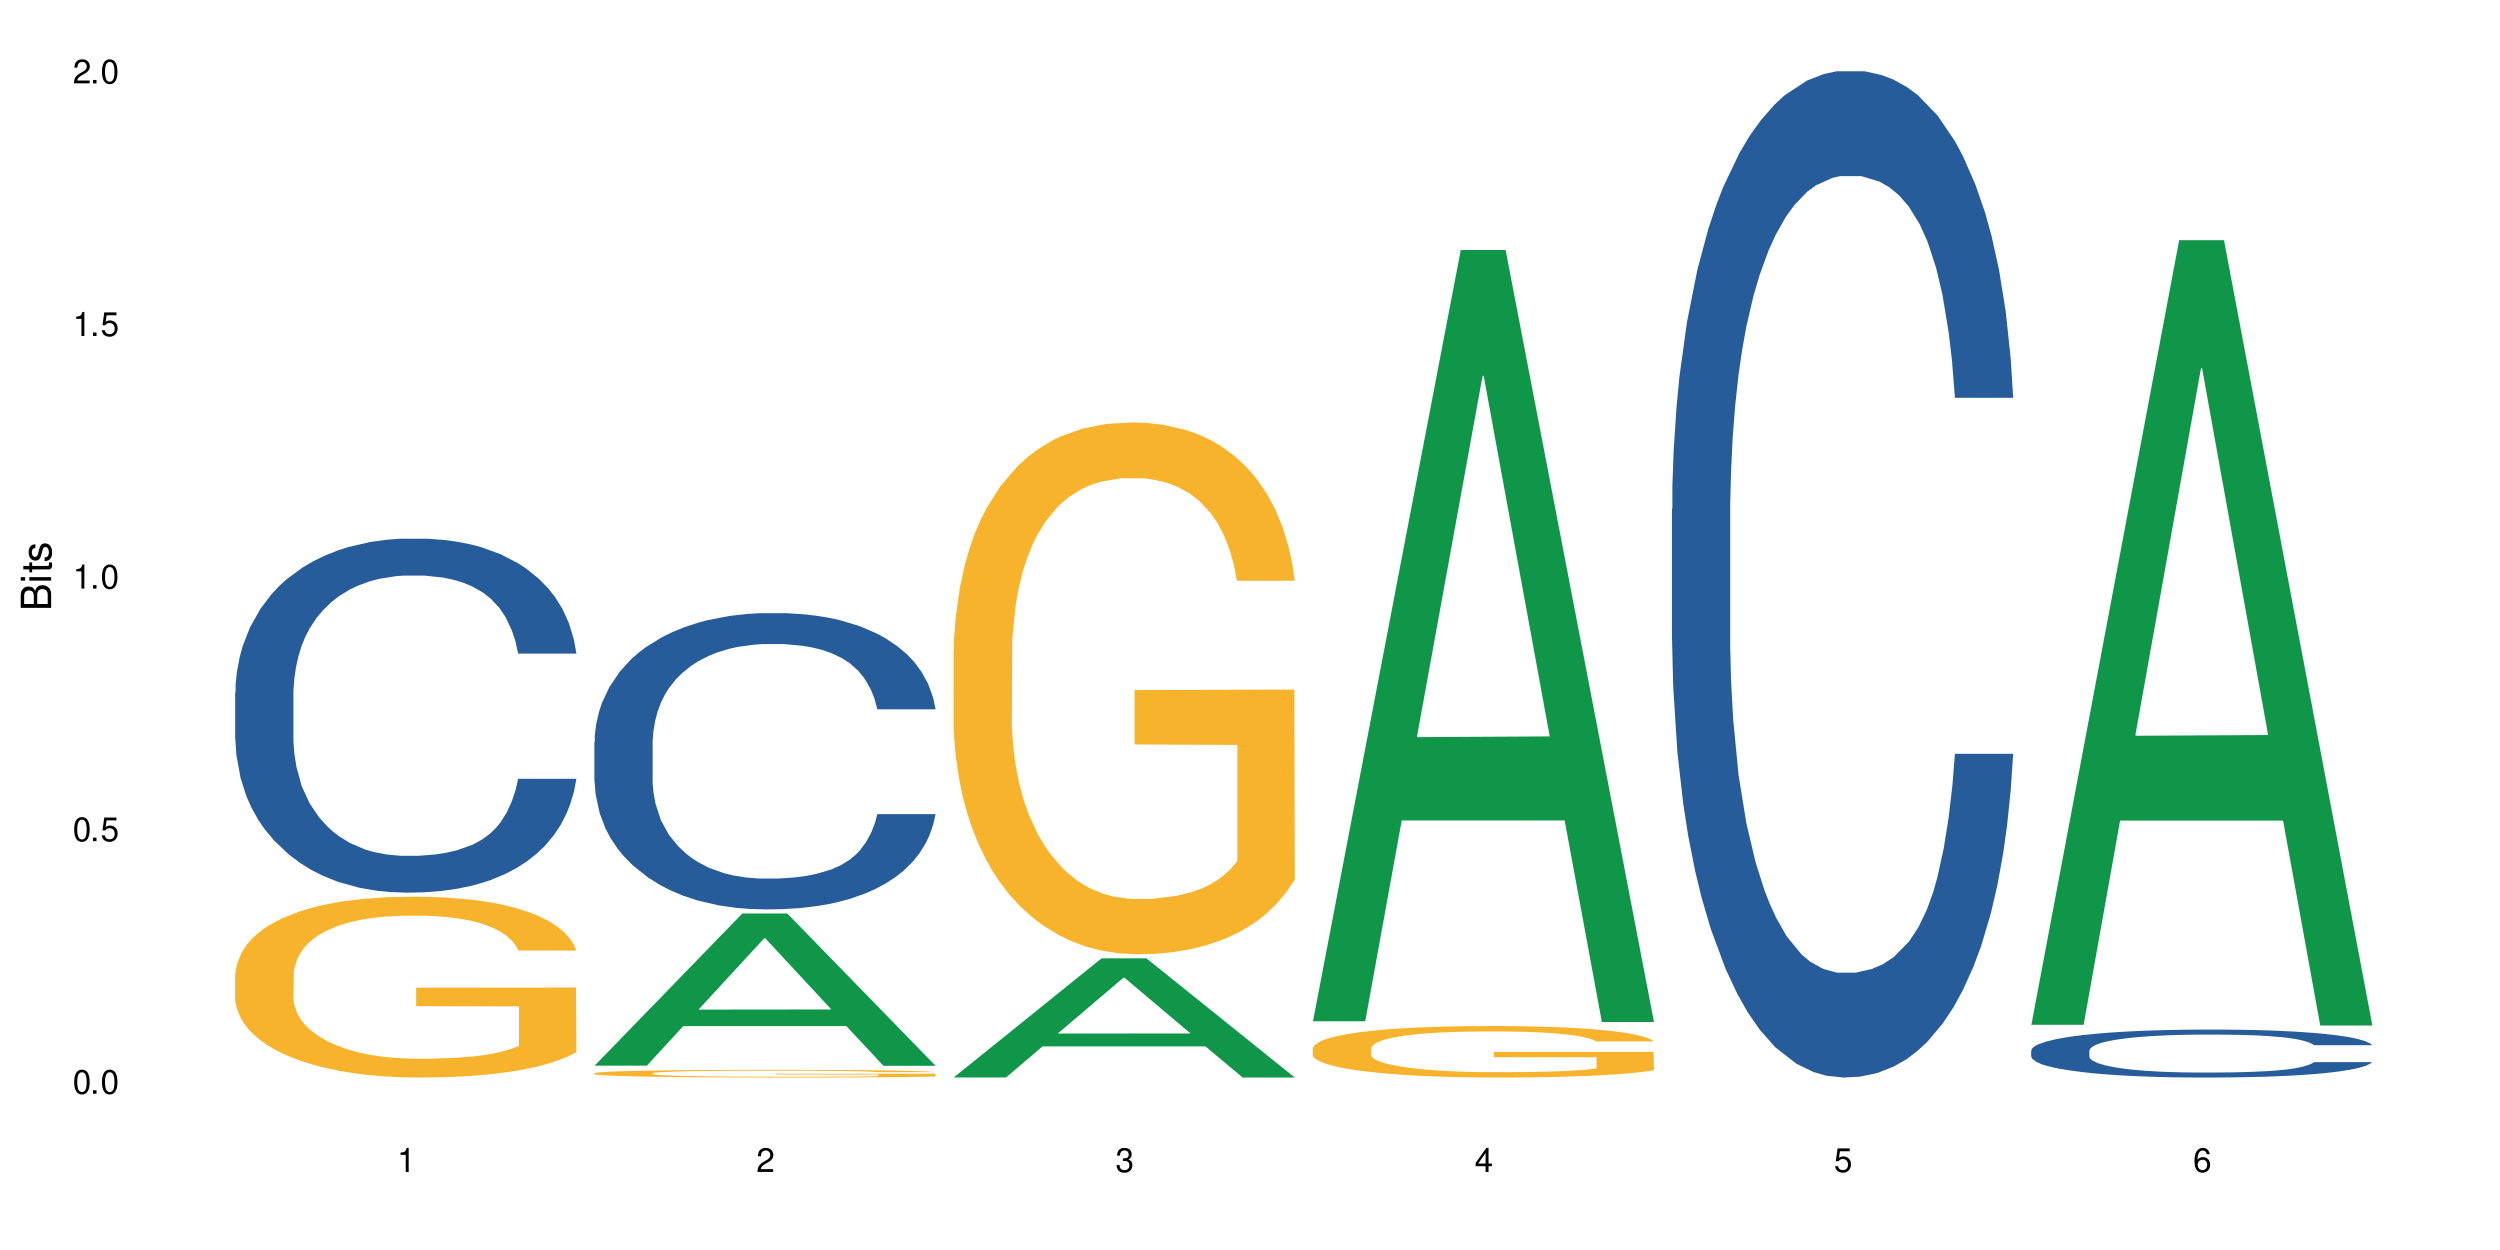
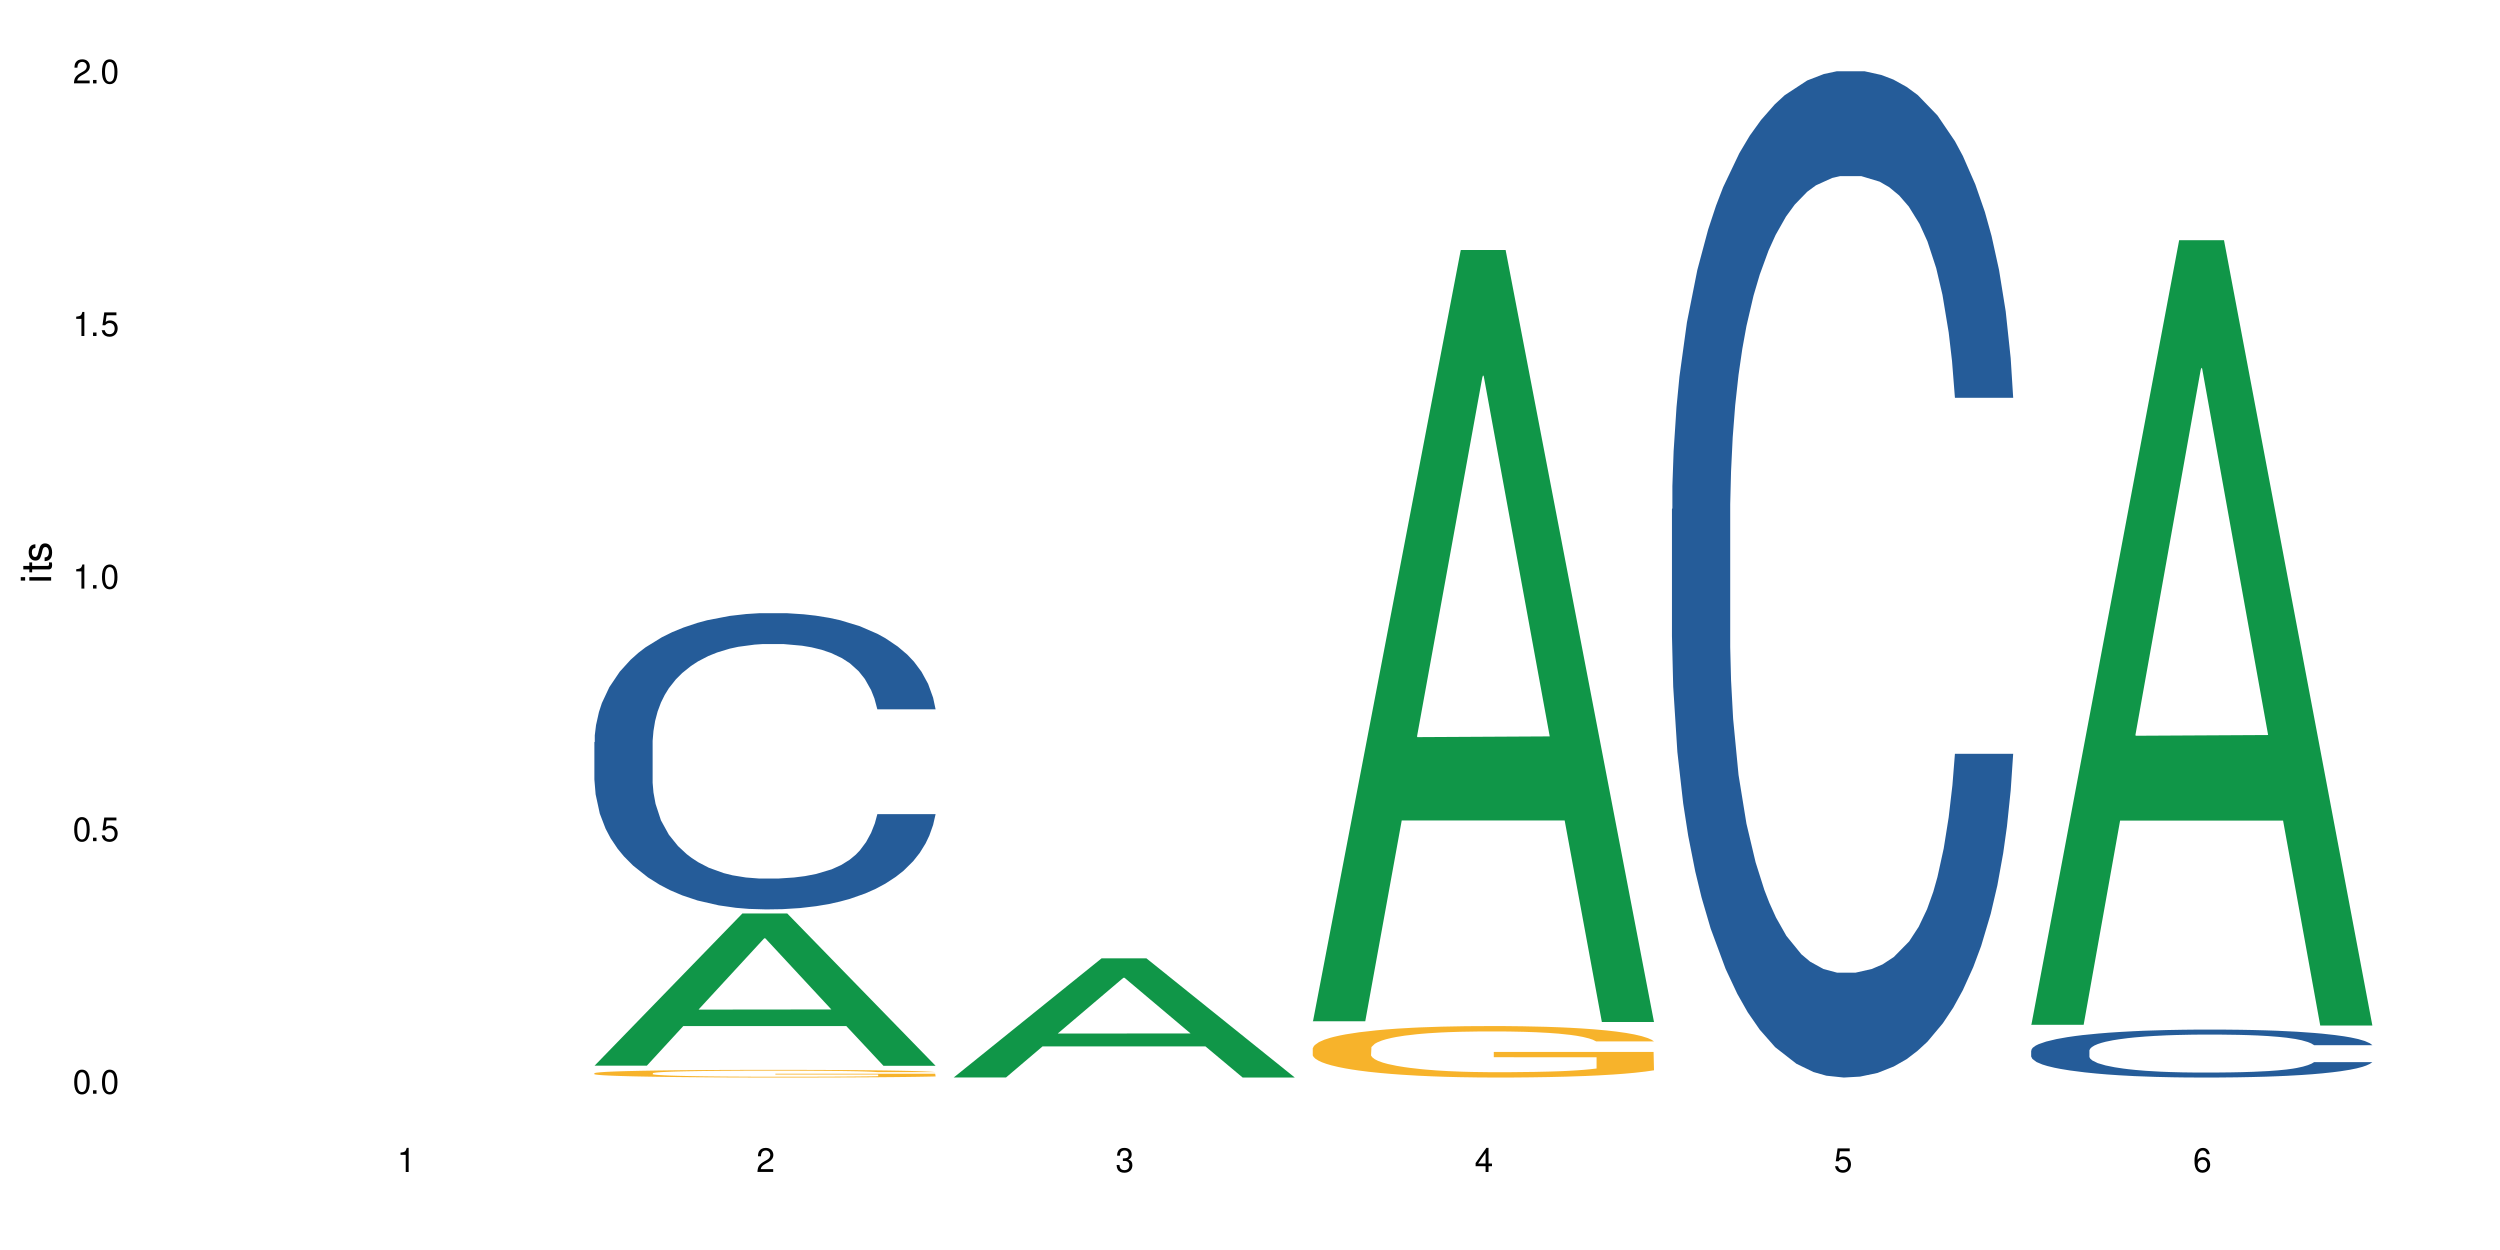
<svg xmlns="http://www.w3.org/2000/svg" xmlns:xlink="http://www.w3.org/1999/xlink" width="720" height="360" viewBox="0 0 720 360">
  <defs>
    <g>
      <g id="glyph-0-0">
</g>
      <g id="glyph-0-1">
        <path d="M 2.641 -6.938 C 2 -6.938 1.422 -6.656 1.078 -6.172 C 0.641 -5.562 0.406 -4.641 0.406 -3.359 C 0.406 -1.016 1.188 0.219 2.641 0.219 C 4.078 0.219 4.859 -1.016 4.859 -3.297 C 4.859 -4.641 4.656 -5.547 4.203 -6.172 C 3.844 -6.656 3.281 -6.938 2.641 -6.938 Z M 2.641 -6.188 C 3.547 -6.188 4 -5.25 4 -3.375 C 4 -1.406 3.562 -0.484 2.625 -0.484 C 1.734 -0.484 1.281 -1.438 1.281 -3.344 C 1.281 -5.25 1.734 -6.188 2.641 -6.188 Z M 2.641 -6.188 " />
      </g>
      <g id="glyph-0-2">
        <path d="M 1.828 -1 L 0.828 -1 L 0.828 0 L 1.828 0 Z M 1.828 -1 " />
      </g>
      <g id="glyph-0-3">
        <path d="M 4.562 -6.797 L 1.062 -6.797 L 0.547 -3.094 L 1.328 -3.094 C 1.719 -3.562 2.047 -3.734 2.578 -3.734 C 3.484 -3.734 4.062 -3.109 4.062 -2.094 C 4.062 -1.125 3.484 -0.531 2.578 -0.531 C 1.828 -0.531 1.375 -0.906 1.188 -1.672 L 0.328 -1.672 C 0.453 -1.109 0.547 -0.844 0.75 -0.594 C 1.125 -0.078 1.828 0.219 2.594 0.219 C 3.969 0.219 4.922 -0.781 4.922 -2.219 C 4.922 -3.562 4.031 -4.484 2.719 -4.484 C 2.25 -4.484 1.859 -4.359 1.469 -4.062 L 1.734 -5.969 L 4.562 -5.969 Z M 4.562 -6.797 " />
      </g>
      <g id="glyph-0-4">
        <path d="M 2.484 -4.938 L 2.484 0 L 3.328 0 L 3.328 -6.938 L 2.766 -6.938 C 2.469 -5.875 2.281 -5.734 0.984 -5.562 L 0.984 -4.938 Z M 2.484 -4.938 " />
      </g>
      <g id="glyph-0-5">
        <path d="M 4.859 -0.828 L 1.281 -0.828 C 1.359 -1.406 1.672 -1.781 2.5 -2.281 L 3.469 -2.828 C 4.406 -3.344 4.906 -4.062 4.906 -4.906 C 4.906 -5.484 4.672 -6.031 4.266 -6.406 C 3.859 -6.766 3.375 -6.938 2.719 -6.938 C 1.859 -6.938 1.219 -6.625 0.844 -6.031 C 0.609 -5.672 0.5 -5.234 0.484 -4.531 L 1.328 -4.531 C 1.359 -5.016 1.406 -5.281 1.531 -5.516 C 1.75 -5.938 2.188 -6.203 2.703 -6.203 C 3.469 -6.203 4.031 -5.641 4.031 -4.891 C 4.031 -4.344 3.719 -3.859 3.125 -3.516 L 2.234 -3 C 0.812 -2.172 0.406 -1.531 0.328 -0.016 L 4.859 -0.016 Z M 4.859 -0.828 " />
      </g>
      <g id="glyph-0-6">
        <path d="M 2.125 -3.188 L 2.578 -3.188 C 3.5 -3.188 3.984 -2.766 3.984 -1.922 C 3.984 -1.062 3.469 -0.531 2.594 -0.531 C 1.656 -0.531 1.203 -1 1.156 -2.016 L 0.312 -2.016 C 0.344 -1.453 0.438 -1.094 0.609 -0.781 C 0.953 -0.109 1.625 0.219 2.547 0.219 C 3.953 0.219 4.859 -0.625 4.859 -1.938 C 4.859 -2.828 4.516 -3.297 3.703 -3.594 C 4.344 -3.844 4.656 -4.328 4.656 -5.031 C 4.656 -6.219 3.875 -6.938 2.578 -6.938 C 1.203 -6.938 0.484 -6.172 0.453 -4.703 L 1.297 -4.703 C 1.312 -5.125 1.344 -5.359 1.453 -5.578 C 1.641 -5.969 2.062 -6.203 2.594 -6.203 C 3.344 -6.203 3.797 -5.75 3.797 -5 C 3.797 -4.516 3.609 -4.219 3.25 -4.047 C 3.016 -3.953 2.703 -3.922 2.125 -3.906 Z M 2.125 -3.188 " />
      </g>
      <g id="glyph-0-7">
        <path d="M 3.141 -1.672 L 3.141 0 L 3.984 0 L 3.984 -1.672 L 4.984 -1.672 L 4.984 -2.438 L 3.984 -2.438 L 3.984 -6.938 L 3.359 -6.938 L 0.266 -2.578 L 0.266 -1.672 Z M 3.141 -2.438 L 1 -2.438 L 3.141 -5.5 Z M 3.141 -2.438 " />
      </g>
      <g id="glyph-0-8">
        <path d="M 4.781 -5.125 C 4.609 -6.266 3.891 -6.938 2.844 -6.938 C 2.094 -6.938 1.422 -6.578 1.031 -5.953 C 0.594 -5.266 0.406 -4.422 0.406 -3.172 C 0.406 -2 0.578 -1.25 0.984 -0.641 C 1.359 -0.078 1.953 0.219 2.703 0.219 C 3.984 0.219 4.922 -0.75 4.922 -2.094 C 4.922 -3.375 4.062 -4.281 2.844 -4.281 C 2.172 -4.281 1.641 -4.031 1.281 -3.516 C 1.281 -5.234 1.828 -6.188 2.797 -6.188 C 3.391 -6.188 3.797 -5.797 3.938 -5.125 Z M 2.734 -3.531 C 3.547 -3.531 4.062 -2.953 4.062 -2.031 C 4.062 -1.156 3.484 -0.531 2.703 -0.531 C 1.922 -0.531 1.328 -1.188 1.328 -2.078 C 1.328 -2.938 1.906 -3.531 2.734 -3.531 Z M 2.734 -3.531 " />
      </g>
      <g id="glyph-1-0">
</g>
      <g id="glyph-1-1">
-         <path d="M 0 -0.953 L 0 -4.891 C 0 -5.719 -0.234 -6.344 -0.734 -6.797 C -1.188 -7.234 -1.812 -7.469 -2.5 -7.469 C -3.547 -7.469 -4.188 -7 -4.625 -5.875 C -4.984 -6.688 -5.625 -7.094 -6.531 -7.094 C -7.172 -7.094 -7.734 -6.859 -8.141 -6.391 C -8.562 -5.922 -8.75 -5.344 -8.75 -4.5 L -8.75 -0.953 Z M -4.984 -2.062 L -7.766 -2.062 L -7.766 -4.219 C -7.766 -4.844 -7.688 -5.203 -7.453 -5.5 C -7.219 -5.812 -6.859 -5.969 -6.375 -5.969 C -5.891 -5.969 -5.531 -5.812 -5.297 -5.5 C -5.062 -5.203 -4.984 -4.844 -4.984 -4.219 Z M -0.984 -2.062 L -4 -2.062 L -4 -4.781 C -4 -5.766 -3.438 -6.359 -2.484 -6.359 C -1.547 -6.359 -0.984 -5.766 -0.984 -4.781 Z M -0.984 -2.062 " />
-       </g>
+         </g>
      <g id="glyph-1-2">
        <path d="M -6.281 -1.797 L -6.281 -0.797 L 0 -0.797 L 0 -1.797 Z M -8.75 -1.797 L -8.75 -0.797 L -7.484 -0.797 L -7.484 -1.797 Z M -8.75 -1.797 " />
      </g>
      <g id="glyph-1-3">
        <path d="M -6.281 -3.047 L -6.281 -2.016 L -8.016 -2.016 L -8.016 -1.016 L -6.281 -1.016 L -6.281 -0.172 L -5.469 -0.172 L -5.469 -1.016 L -0.719 -1.016 C -0.078 -1.016 0.281 -1.453 0.281 -2.234 C 0.281 -2.5 0.25 -2.719 0.188 -3.047 L -0.641 -3.047 C -0.609 -2.906 -0.594 -2.766 -0.594 -2.562 C -0.594 -2.141 -0.719 -2.016 -1.156 -2.016 L -5.469 -2.016 L -5.469 -3.047 Z M -6.281 -3.047 " />
      </g>
      <g id="glyph-1-4">
        <path d="M -4.531 -5.25 C -5.766 -5.25 -6.469 -4.422 -6.469 -2.969 C -6.469 -1.516 -5.719 -0.562 -4.547 -0.562 C -3.562 -0.562 -3.094 -1.062 -2.734 -2.562 L -2.516 -3.484 C -2.344 -4.188 -2.094 -4.469 -1.641 -4.469 C -1.047 -4.469 -0.641 -3.875 -0.641 -3 C -0.641 -2.453 -0.797 -2 -1.062 -1.75 C -1.25 -1.594 -1.422 -1.531 -1.875 -1.469 L -1.875 -0.406 C -0.422 -0.453 0.281 -1.266 0.281 -2.922 C 0.281 -4.5 -0.5 -5.516 -1.719 -5.516 C -2.656 -5.516 -3.172 -4.984 -3.469 -3.734 L -3.703 -2.766 C -3.891 -1.953 -4.156 -1.609 -4.594 -1.609 C -5.188 -1.609 -5.547 -2.125 -5.547 -2.938 C -5.547 -3.75 -5.203 -4.172 -4.531 -4.203 Z M -4.531 -5.25 " />
      </g>
    </g>
  </defs>
  <rect x="-72" y="-36" width="864" height="432" fill="rgb(100%, 100%, 100%)" fill-opacity="1" />
-   <path fill-rule="nonzero" fill="rgb(14.51%, 36.078%, 60%)" fill-opacity="1" d="M 67.73 199.504 L 67.852 199.41 L 67.852 197.176 L 68.211 193.633 L 69.051 189.16 L 69.887 186.086 L 72.047 180.59 L 75.043 175.277 L 78.156 171.18 L 80.434 168.758 L 82.473 166.891 L 87.145 163.445 L 90.145 161.676 L 93.379 160.09 L 97.332 158.508 L 100.211 157.574 L 106.684 156.086 L 111.477 155.434 L 115.191 155.152 L 123.223 155.152 L 128.016 155.523 L 131.492 155.992 L 135.324 156.734 L 138.562 157.574 L 144.195 159.625 L 149.227 162.234 L 151.504 163.723 L 155.102 166.613 L 157.855 169.41 L 159.773 171.832 L 161.934 175.277 L 163.848 179.473 L 165.289 184.223 L 166.008 188.23 L 149.227 188.23 L 148.391 184.504 L 147.43 181.613 L 145.633 177.793 L 143.836 175.094 L 141.316 172.391 L 139.039 170.621 L 135.926 168.848 L 133.168 167.73 L 130.293 166.891 L 127.535 166.332 L 122.262 165.773 L 116.148 165.773 L 113.871 165.961 L 109.199 166.707 L 106.684 167.359 L 103.086 168.664 L 100.57 169.875 L 97.574 171.738 L 95.535 173.32 L 93.02 175.746 L 91.223 177.887 L 89.184 180.961 L 87.984 183.293 L 86.906 185.898 L 85.949 188.977 L 85.23 192.234 L 84.75 195.684 L 84.508 199.039 L 84.508 213.48 L 84.75 216.836 L 85.348 220.75 L 86.906 226.434 L 89.184 231.371 L 91.82 235.285 L 94.336 238.078 L 95.777 239.383 L 97.691 240.875 L 100.688 242.738 L 105.004 244.602 L 107.52 245.348 L 111.355 246.094 L 115.312 246.465 L 120.586 246.465 L 125.258 246.094 L 128.375 245.625 L 131.609 244.879 L 136.043 243.297 L 138.801 241.805 L 141.199 240.035 L 142.996 238.266 L 144.195 236.773 L 145.992 233.887 L 147.43 230.719 L 148.508 227.457 L 149.227 224.289 L 166.008 224.289 L 165.289 228.016 L 164.207 231.648 L 163.129 234.352 L 161.453 237.613 L 159.535 240.5 L 156.777 243.762 L 154.5 245.906 L 151.504 248.234 L 148.75 250.004 L 145.754 251.59 L 141.316 253.453 L 138.441 254.383 L 135.324 255.223 L 131.609 255.969 L 126.938 256.621 L 121.902 256.992 L 117.227 257.086 L 112.195 256.898 L 108.48 256.527 L 103.566 255.688 L 97.453 254.012 L 93.02 252.242 L 89.543 250.473 L 86.547 248.609 L 83.191 246.094 L 78.875 241.992 L 76.238 238.824 L 74.441 236.215 L 72.406 232.582 L 70.969 229.32 L 69.289 224.102 L 68.09 217.488 L 67.73 212.363 Z M 67.73 199.504 " />
-   <path fill-rule="nonzero" fill="rgb(96.863%, 70.196%, 16.863%)" fill-opacity="1" d="M 67.73 280.559 L 67.852 280.512 L 67.852 279.559 L 68.332 277.418 L 69.527 274.469 L 71.086 272.043 L 72.766 270.141 L 73.844 269.145 L 75.641 267.715 L 77.199 266.668 L 81.152 264.527 L 86.188 262.531 L 88.945 261.676 L 92.059 260.867 L 96.496 259.965 L 98.531 259.629 L 104.766 258.867 L 111.836 258.395 L 119.625 258.25 L 123.223 258.297 L 128.133 258.488 L 134.848 259.012 L 138.68 259.488 L 141.676 259.965 L 144.793 260.582 L 148.629 261.531 L 152.223 262.676 L 155.102 263.816 L 157.977 265.242 L 160.375 266.766 L 162.41 268.43 L 164.207 270.426 L 165.289 272.09 L 166.008 273.758 L 149.348 273.758 L 148.391 272.09 L 147.309 270.809 L 145.512 269.238 L 143.715 268.098 L 141.918 267.191 L 138.562 265.957 L 135.684 265.195 L 132.09 264.527 L 128.613 264.102 L 124.66 263.816 L 122.262 263.719 L 115.91 263.719 L 110.156 264.055 L 106.801 264.434 L 104.406 264.812 L 101.047 265.527 L 99.012 266.098 L 97.812 266.48 L 94.219 267.953 L 91.82 269.285 L 90.504 270.188 L 88.824 271.617 L 87.625 272.898 L 86.309 274.801 L 85.59 276.23 L 84.629 279.465 L 84.508 288.023 L 84.871 289.832 L 85.59 291.781 L 86.547 293.496 L 87.984 295.301 L 89.422 296.684 L 91.941 298.535 L 94.098 299.773 L 95.777 300.582 L 99.012 301.867 L 100.328 302.293 L 103.445 303.148 L 106.684 303.816 L 110.637 304.387 L 113.633 304.672 L 118.426 304.91 L 124.539 304.91 L 131.73 304.625 L 136.285 304.246 L 139.398 303.863 L 141.438 303.531 L 143.953 303.008 L 145.754 302.531 L 147.43 302.008 L 149.469 301.199 L 149.469 289.832 L 119.863 289.785 L 119.863 284.457 L 165.887 284.41 L 166.008 303.008 L 163.488 304.293 L 160.375 305.527 L 157.379 306.48 L 154.262 307.289 L 149.828 308.191 L 146.23 308.762 L 140.719 309.43 L 135.684 309.855 L 130.41 310.141 L 125.738 310.285 L 120.223 310.332 L 115.312 310.238 L 110.039 309.953 L 105.844 309.57 L 102.008 309.098 L 98.172 308.477 L 93.379 307.48 L 90.262 306.672 L 87.027 305.672 L 83.789 304.48 L 80.914 303.199 L 78.996 302.199 L 77.078 301.059 L 75.043 299.629 L 73.125 298.012 L 71.688 296.539 L 70.367 294.875 L 69.41 293.305 L 68.449 291.164 L 67.969 289.453 L 67.73 287.977 Z M 67.73 280.559 " />
  <path fill-rule="nonzero" fill="rgb(6.275%, 58.824%, 28.235%)" fill-opacity="1" d="M 171.18 306.914 L 171.285 306.871 L 213.809 263.078 L 226.723 263.078 L 269.453 306.953 L 254.441 306.953 L 243.73 295.5 L 196.797 295.5 L 186.297 306.914 L 171.18 306.914 L 201.312 290.766 L 239.426 290.723 L 220.422 270.25 L 220.211 270.207 L 220 270.332 L 201.207 290.723 L 201.312 290.766 Z M 171.18 306.914 " />
  <path fill-rule="nonzero" fill="rgb(14.51%, 36.078%, 60%)" fill-opacity="1" d="M 171.18 213.723 L 171.297 213.645 L 171.297 211.773 L 171.66 208.812 L 172.496 205.07 L 173.336 202.496 L 175.492 197.895 L 178.488 193.449 L 181.605 190.02 L 183.883 187.992 L 185.922 186.43 L 190.594 183.547 L 193.59 182.062 L 196.828 180.738 L 200.781 179.414 L 203.656 178.633 L 210.129 177.387 L 214.922 176.84 L 218.641 176.605 L 226.668 176.605 L 231.461 176.918 L 234.938 177.309 L 238.773 177.93 L 242.008 178.633 L 247.641 180.348 L 252.676 182.531 L 254.953 183.781 L 258.547 186.199 L 261.305 188.535 L 263.223 190.562 L 265.379 193.449 L 267.297 196.957 L 268.734 200.938 L 269.453 204.289 L 252.676 204.289 L 251.836 201.168 L 250.879 198.754 L 249.082 195.555 L 247.281 193.293 L 244.766 191.031 L 242.488 189.551 L 239.371 188.07 L 236.617 187.133 L 233.738 186.43 L 230.984 185.965 L 225.711 185.496 L 219.598 185.496 L 217.32 185.652 L 212.645 186.273 L 210.129 186.82 L 206.535 187.914 L 204.016 188.926 L 201.02 190.484 L 198.984 191.812 L 196.469 193.84 L 194.668 195.633 L 192.633 198.207 L 191.434 200.156 L 190.355 202.34 L 189.395 204.914 L 188.676 207.641 L 188.199 210.527 L 187.957 213.336 L 187.957 225.422 L 188.199 228.23 L 188.797 231.504 L 190.355 236.262 L 192.633 240.395 L 195.27 243.668 L 197.785 246.008 L 199.223 247.102 L 201.141 248.348 L 204.137 249.906 L 208.453 251.465 L 210.969 252.09 L 214.805 252.715 L 218.758 253.027 L 224.031 253.027 L 228.707 252.715 L 231.82 252.324 L 235.059 251.699 L 239.492 250.375 L 242.25 249.129 L 244.645 247.645 L 246.445 246.164 L 247.641 244.918 L 249.441 242.5 L 250.879 239.848 L 251.957 237.117 L 252.676 234.469 L 269.453 234.469 L 268.734 237.586 L 267.656 240.629 L 266.578 242.891 L 264.898 245.617 L 262.984 248.035 L 260.227 250.766 L 257.949 252.559 L 254.953 254.508 L 252.195 255.988 L 249.199 257.316 L 244.766 258.875 L 241.891 259.656 L 238.773 260.355 L 235.059 260.98 L 230.383 261.527 L 225.352 261.84 L 220.676 261.914 L 215.645 261.762 L 211.926 261.449 L 207.012 260.746 L 200.902 259.344 L 196.469 257.859 L 192.992 256.379 L 189.996 254.82 L 186.641 252.715 L 182.324 249.285 L 179.688 246.633 L 177.891 244.449 L 175.852 241.406 L 174.414 238.68 L 172.738 234.312 L 171.539 228.773 L 171.18 224.484 Z M 171.18 213.723 " />
  <path fill-rule="nonzero" fill="rgb(96.863%, 70.196%, 16.863%)" fill-opacity="1" d="M 171.18 309.066 L 171.297 309.066 L 171.297 309.023 L 171.777 308.934 L 172.977 308.809 L 174.535 308.703 L 176.211 308.625 L 177.293 308.582 L 179.09 308.52 L 180.648 308.477 L 184.602 308.387 L 189.637 308.301 L 192.391 308.266 L 195.508 308.23 L 199.941 308.191 L 201.98 308.176 L 208.211 308.145 L 215.281 308.125 L 223.074 308.117 L 226.668 308.121 L 231.582 308.129 L 238.293 308.152 L 242.129 308.172 L 245.125 308.191 L 248.242 308.219 L 252.078 308.258 L 255.672 308.305 L 258.547 308.355 L 261.426 308.414 L 263.82 308.48 L 265.859 308.551 L 267.656 308.637 L 268.734 308.707 L 269.453 308.777 L 252.797 308.777 L 251.836 308.707 L 250.758 308.652 L 248.961 308.586 L 247.164 308.535 L 245.363 308.5 L 242.008 308.445 L 239.133 308.414 L 235.539 308.387 L 232.062 308.367 L 228.105 308.355 L 225.711 308.352 L 219.359 308.352 L 213.605 308.363 L 210.25 308.383 L 207.852 308.398 L 204.496 308.43 L 202.461 308.453 L 201.262 308.469 L 197.664 308.531 L 195.27 308.586 L 193.949 308.625 L 192.273 308.688 L 191.074 308.742 L 189.754 308.82 L 189.035 308.883 L 188.078 309.02 L 187.957 309.383 L 188.316 309.461 L 189.035 309.543 L 189.996 309.617 L 191.434 309.695 L 192.871 309.754 L 195.387 309.832 L 197.547 309.883 L 199.223 309.918 L 202.461 309.973 L 203.777 309.992 L 206.895 310.027 L 210.129 310.055 L 214.086 310.078 L 217.082 310.094 L 221.875 310.102 L 227.988 310.102 L 235.18 310.09 L 239.73 310.074 L 242.848 310.059 L 244.887 310.043 L 247.402 310.02 L 249.199 310 L 250.879 309.98 L 252.914 309.945 L 252.914 309.461 L 223.312 309.457 L 223.312 309.234 L 269.336 309.23 L 269.453 310.02 L 266.938 310.074 L 263.82 310.129 L 260.824 310.168 L 257.711 310.203 L 253.273 310.242 L 249.68 310.266 L 244.168 310.293 L 239.133 310.312 L 233.859 310.324 L 229.184 310.332 L 223.672 310.332 L 218.758 310.328 L 213.484 310.316 L 209.289 310.301 L 205.457 310.281 L 201.621 310.254 L 196.828 310.211 L 193.711 310.176 L 190.473 310.133 L 187.238 310.082 L 184.363 310.027 L 182.445 309.988 L 180.527 309.938 L 178.488 309.879 L 176.57 309.809 L 175.133 309.746 L 173.816 309.676 L 172.855 309.609 L 171.898 309.52 L 171.418 309.445 L 171.18 309.383 Z M 171.18 309.066 " />
  <path fill-rule="nonzero" fill="rgb(6.275%, 58.824%, 28.235%)" fill-opacity="1" d="M 274.629 310.301 L 274.73 310.27 L 317.254 276 L 330.168 276 L 372.902 310.332 L 357.887 310.332 L 347.18 301.371 L 300.246 301.371 L 289.746 310.301 L 274.629 310.301 L 304.762 297.664 L 342.875 297.633 L 323.871 281.609 L 323.66 281.578 L 323.449 281.672 L 304.656 297.633 L 304.762 297.664 Z M 274.629 310.301 " />
-   <path fill-rule="nonzero" fill="rgb(96.863%, 70.196%, 16.863%)" fill-opacity="1" d="M 274.629 187.262 L 274.746 187.125 L 274.746 184.324 L 275.227 178.031 L 276.426 169.355 L 277.984 162.223 L 279.66 156.629 L 280.738 153.688 L 282.535 149.492 L 284.094 146.414 L 288.051 140.121 L 293.082 134.246 L 295.84 131.727 L 298.957 129.348 L 303.391 126.691 L 305.43 125.711 L 311.66 123.473 L 318.73 122.074 L 326.52 121.652 L 330.117 121.793 L 335.031 122.352 L 341.742 123.891 L 345.578 125.293 L 348.574 126.691 L 351.688 128.508 L 355.523 131.305 L 359.121 134.664 L 361.996 138.02 L 364.871 142.219 L 367.27 146.695 L 369.309 151.59 L 371.105 157.465 L 372.184 162.363 L 372.902 167.258 L 356.242 167.258 L 355.285 162.363 L 354.207 158.586 L 352.41 153.969 L 350.609 150.613 L 348.812 147.953 L 345.457 144.316 L 342.582 142.078 L 338.984 140.121 L 335.512 138.859 L 331.555 138.02 L 329.156 137.742 L 322.805 137.742 L 317.055 138.723 L 313.699 139.84 L 311.301 140.961 L 307.945 143.059 L 305.906 144.734 L 304.707 145.855 L 301.113 150.191 L 298.715 154.109 L 297.398 156.766 L 295.719 160.965 L 294.523 164.742 L 293.203 170.336 L 292.484 174.531 L 291.527 184.047 L 291.406 209.227 L 291.766 214.543 L 292.484 220.277 L 293.441 225.312 L 294.883 230.629 L 296.32 234.688 L 298.836 240.145 L 300.992 243.781 L 302.672 246.156 L 305.906 249.934 L 307.227 251.195 L 310.34 253.711 L 313.578 255.672 L 317.531 257.348 L 320.527 258.188 L 325.324 258.887 L 331.434 258.887 L 338.625 258.051 L 343.18 256.93 L 346.297 255.812 L 348.332 254.832 L 350.852 253.293 L 352.648 251.895 L 354.324 250.355 L 356.363 247.977 L 356.363 214.543 L 326.762 214.402 L 326.762 198.734 L 372.781 198.594 L 372.902 253.293 L 370.387 257.07 L 367.27 260.707 L 364.273 263.504 L 361.156 265.883 L 356.723 268.539 L 353.129 270.219 L 347.613 272.18 L 342.582 273.438 L 337.309 274.277 L 332.633 274.695 L 327.121 274.836 L 322.207 274.555 L 316.934 273.719 L 312.738 272.598 L 308.902 271.199 L 305.07 269.379 L 300.273 266.441 L 297.16 264.062 L 293.922 261.125 L 290.688 257.629 L 287.809 253.852 L 285.895 250.914 L 283.977 247.559 L 281.938 243.359 L 280.02 238.605 L 278.582 234.266 L 277.262 229.371 L 276.305 224.754 L 275.348 218.461 L 274.867 213.422 L 274.629 209.086 Z M 274.629 187.262 " />
  <path fill-rule="nonzero" fill="rgb(6.275%, 58.824%, 28.235%)" fill-opacity="1" d="M 378.074 294.129 L 378.18 293.922 L 420.703 71.996 L 433.617 71.996 L 476.352 294.34 L 461.336 294.34 L 450.625 236.301 L 403.695 236.301 L 393.195 294.129 L 378.074 294.129 L 408.207 212.293 L 446.32 212.082 L 427.316 108.324 L 427.109 108.113 L 426.898 108.738 L 408.105 212.082 L 408.207 212.293 Z M 378.074 294.129 " />
  <path fill-rule="nonzero" fill="rgb(96.863%, 70.196%, 16.863%)" fill-opacity="1" d="M 378.074 301.855 L 378.195 301.84 L 378.195 301.57 L 378.676 300.961 L 379.871 300.121 L 381.43 299.43 L 383.109 298.891 L 384.188 298.605 L 385.984 298.199 L 387.543 297.898 L 391.496 297.289 L 396.531 296.723 L 399.289 296.477 L 402.402 296.246 L 406.84 295.992 L 408.875 295.895 L 415.109 295.68 L 422.18 295.543 L 429.969 295.504 L 433.566 295.516 L 438.48 295.57 L 445.191 295.719 L 449.023 295.855 L 452.02 295.992 L 455.137 296.168 L 458.973 296.438 L 462.566 296.762 L 465.445 297.086 L 468.32 297.492 L 470.719 297.926 L 472.754 298.402 L 474.555 298.969 L 475.633 299.445 L 476.352 299.918 L 459.691 299.918 L 458.734 299.445 L 457.652 299.078 L 455.855 298.633 L 454.059 298.305 L 452.262 298.051 L 448.906 297.695 L 446.027 297.48 L 442.434 297.289 L 438.957 297.168 L 435.004 297.086 L 432.605 297.059 L 426.254 297.059 L 420.5 297.156 L 417.145 297.262 L 414.75 297.371 L 411.395 297.574 L 409.355 297.738 L 408.156 297.848 L 404.562 298.266 L 402.164 298.645 L 400.848 298.902 L 399.168 299.309 L 397.969 299.676 L 396.652 300.215 L 395.934 300.621 L 394.973 301.543 L 394.855 303.98 L 395.215 304.496 L 395.934 305.051 L 396.891 305.539 L 398.328 306.055 L 399.766 306.445 L 402.285 306.973 L 404.441 307.324 L 406.121 307.555 L 409.355 307.922 L 410.672 308.043 L 413.789 308.289 L 417.027 308.477 L 420.98 308.641 L 423.977 308.723 L 428.77 308.789 L 434.883 308.789 L 442.074 308.707 L 446.629 308.598 L 449.746 308.492 L 451.781 308.395 L 454.297 308.246 L 456.098 308.113 L 457.773 307.961 L 459.812 307.73 L 459.812 304.496 L 430.211 304.48 L 430.211 302.965 L 476.23 302.953 L 476.352 308.246 L 473.832 308.613 L 470.719 308.965 L 467.723 309.234 L 464.605 309.465 L 460.172 309.723 L 456.574 309.887 L 451.062 310.074 L 446.027 310.195 L 440.754 310.277 L 436.082 310.32 L 430.57 310.332 L 425.656 310.305 L 420.383 310.223 L 416.188 310.117 L 412.352 309.98 L 408.516 309.805 L 403.723 309.52 L 400.605 309.289 L 397.371 309.004 L 394.133 308.668 L 391.258 308.301 L 389.34 308.016 L 387.422 307.691 L 385.387 307.285 L 383.469 306.824 L 382.031 306.406 L 380.711 305.93 L 379.754 305.484 L 378.793 304.875 L 378.316 304.387 L 378.074 303.969 Z M 378.074 301.855 " />
  <path fill-rule="nonzero" fill="rgb(14.51%, 36.078%, 60%)" fill-opacity="1" d="M 481.523 146.621 L 481.645 146.355 L 481.645 140 L 482.004 129.934 L 482.84 117.215 L 483.68 108.477 L 485.836 92.844 L 488.832 77.746 L 491.949 66.09 L 494.227 59.203 L 496.266 53.902 L 500.938 44.102 L 503.934 39.07 L 507.172 34.566 L 511.125 30.062 L 514 27.414 L 520.473 23.176 L 525.27 21.32 L 528.984 20.527 L 537.012 20.527 L 541.809 21.586 L 545.281 22.91 L 549.117 25.031 L 552.352 27.414 L 557.984 33.242 L 563.02 40.66 L 565.297 44.898 L 568.891 53.109 L 571.648 61.055 L 573.566 67.945 L 575.723 77.746 L 577.641 89.668 L 579.078 103.176 L 579.797 114.566 L 563.02 114.566 L 562.18 103.973 L 561.223 95.758 L 559.426 84.898 L 557.625 77.215 L 555.109 69.535 L 552.832 64.5 L 549.715 59.469 L 546.961 56.289 L 544.082 53.902 L 541.328 52.316 L 536.055 50.727 L 529.941 50.727 L 527.664 51.254 L 522.992 53.375 L 520.473 55.23 L 516.879 58.938 L 514.363 62.383 L 511.367 67.68 L 509.328 72.184 L 506.812 79.07 L 505.012 85.164 L 502.977 93.906 L 501.777 100.527 L 500.699 107.945 L 499.738 116.688 L 499.02 125.957 L 498.543 135.762 L 498.301 145.297 L 498.301 186.355 L 498.543 195.895 L 499.141 207.02 L 500.699 223.18 L 502.977 237.219 L 505.613 248.344 L 508.129 256.293 L 509.566 260 L 511.484 264.238 L 514.48 269.535 L 518.797 274.836 L 521.312 276.953 L 525.148 279.074 L 529.102 280.133 L 534.375 280.133 L 539.051 279.074 L 542.168 277.75 L 545.402 275.629 L 549.836 271.125 L 552.594 266.887 L 554.988 261.855 L 556.789 256.82 L 557.984 252.582 L 559.785 244.371 L 561.223 235.363 L 562.301 226.094 L 563.02 217.086 L 579.797 217.086 L 579.078 227.684 L 578 238.012 L 576.922 245.695 L 575.246 254.969 L 573.328 263.18 L 570.57 272.449 L 568.293 278.543 L 565.297 285.168 L 562.539 290.199 L 559.543 294.703 L 555.109 300 L 552.234 302.648 L 549.117 305.035 L 545.402 307.152 L 540.727 309.008 L 535.695 310.066 L 531.02 310.332 L 525.988 309.801 L 522.27 308.742 L 517.359 306.359 L 511.246 301.59 L 506.812 296.559 L 503.336 291.523 L 500.34 286.227 L 496.984 279.074 L 492.668 267.418 L 490.031 258.41 L 488.234 250.992 L 486.195 240.664 L 484.758 231.391 L 483.082 216.555 L 481.883 197.746 L 481.523 183.18 Z M 481.523 146.621 " />
  <path fill-rule="nonzero" fill="rgb(6.275%, 58.824%, 28.235%)" fill-opacity="1" d="M 584.973 295.152 L 585.074 294.941 L 627.598 69.18 L 640.512 69.18 L 683.246 295.363 L 668.23 295.363 L 657.523 236.324 L 610.59 236.324 L 600.09 295.152 L 584.973 295.152 L 615.105 211.898 L 653.219 211.688 L 634.215 106.133 L 634.004 105.922 L 633.793 106.559 L 615 211.688 L 615.105 211.898 Z M 584.973 295.152 " />
  <path fill-rule="nonzero" fill="rgb(14.51%, 36.078%, 60%)" fill-opacity="1" d="M 584.973 302.535 L 585.09 302.523 L 585.09 302.219 L 585.449 301.738 L 586.289 301.133 L 587.129 300.719 L 589.285 299.973 L 592.281 299.254 L 595.398 298.699 L 597.676 298.371 L 599.711 298.117 L 604.387 297.652 L 607.383 297.41 L 610.617 297.199 L 614.574 296.984 L 617.449 296.855 L 623.922 296.656 L 628.715 296.566 L 632.43 296.527 L 640.461 296.527 L 645.254 296.578 L 648.73 296.641 L 652.566 296.742 L 655.801 296.855 L 661.434 297.133 L 666.469 297.488 L 668.746 297.688 L 672.34 298.082 L 675.098 298.461 L 677.016 298.789 L 679.172 299.254 L 681.09 299.82 L 682.527 300.465 L 683.246 301.008 L 666.469 301.008 L 665.629 300.504 L 664.672 300.113 L 662.871 299.594 L 661.074 299.23 L 658.559 298.863 L 656.281 298.625 L 653.164 298.383 L 650.406 298.23 L 647.531 298.117 L 644.773 298.043 L 639.504 297.969 L 633.391 297.969 L 631.113 297.992 L 626.438 298.094 L 623.922 298.18 L 620.328 298.359 L 617.809 298.523 L 614.812 298.773 L 612.777 298.988 L 610.258 299.316 L 608.461 299.605 L 606.426 300.023 L 605.227 300.34 L 604.148 300.691 L 603.188 301.109 L 602.469 301.551 L 601.988 302.016 L 601.75 302.473 L 601.75 304.426 L 601.988 304.883 L 602.59 305.41 L 604.148 306.18 L 606.426 306.852 L 609.059 307.379 L 611.578 307.758 L 613.016 307.934 L 614.934 308.137 L 617.93 308.391 L 622.242 308.641 L 624.762 308.742 L 628.598 308.844 L 632.551 308.895 L 637.824 308.895 L 642.5 308.844 L 645.613 308.781 L 648.852 308.68 L 653.285 308.465 L 656.043 308.262 L 658.438 308.023 L 660.234 307.785 L 661.434 307.582 L 663.23 307.191 L 664.672 306.762 L 665.75 306.32 L 666.469 305.891 L 683.246 305.891 L 682.527 306.395 L 681.449 306.887 L 680.371 307.254 L 678.691 307.695 L 676.773 308.086 L 674.02 308.527 L 671.742 308.816 L 668.746 309.133 L 665.988 309.375 L 662.992 309.59 L 658.559 309.84 L 655.68 309.965 L 652.566 310.082 L 648.852 310.18 L 644.176 310.27 L 639.141 310.32 L 634.469 310.332 L 629.434 310.309 L 625.719 310.258 L 620.805 310.145 L 614.695 309.918 L 610.258 309.676 L 606.785 309.438 L 603.789 309.184 L 600.43 308.844 L 596.117 308.289 L 593.48 307.859 L 591.684 307.508 L 589.645 307.016 L 588.207 306.574 L 586.527 305.867 L 585.332 304.969 L 584.973 304.277 Z M 584.973 302.535 " />
  <g fill="rgb(0%, 0%, 0%)" fill-opacity="1">
    <use xlink:href="#glyph-0-1" x="20.965" y="314.993" />
    <use xlink:href="#glyph-0-2" x="25.965" y="314.993" />
    <use xlink:href="#glyph-0-1" x="28.965" y="314.993" />
  </g>
  <g fill="rgb(0%, 0%, 0%)" fill-opacity="1">
    <use xlink:href="#glyph-0-1" x="20.965" y="242.251" />
    <use xlink:href="#glyph-0-2" x="25.965" y="242.251" />
    <use xlink:href="#glyph-0-3" x="28.965" y="242.251" />
  </g>
  <g fill="rgb(0%, 0%, 0%)" fill-opacity="1">
    <use xlink:href="#glyph-0-4" x="20.965" y="169.509" />
    <use xlink:href="#glyph-0-2" x="25.965" y="169.509" />
    <use xlink:href="#glyph-0-1" x="28.965" y="169.509" />
  </g>
  <g fill="rgb(0%, 0%, 0%)" fill-opacity="1">
    <use xlink:href="#glyph-0-4" x="20.965" y="96.767" />
    <use xlink:href="#glyph-0-2" x="25.965" y="96.767" />
    <use xlink:href="#glyph-0-3" x="28.965" y="96.767" />
  </g>
  <g fill="rgb(0%, 0%, 0%)" fill-opacity="1">
    <use xlink:href="#glyph-0-5" x="20.965" y="24.024" />
    <use xlink:href="#glyph-0-2" x="25.965" y="24.024" />
    <use xlink:href="#glyph-0-1" x="28.965" y="24.024" />
  </g>
  <g fill="rgb(0%, 0%, 0%)" fill-opacity="1">
    <use xlink:href="#glyph-0-4" x="114.367" y="337.532" />
  </g>
  <g fill="rgb(0%, 0%, 0%)" fill-opacity="1">
    <use xlink:href="#glyph-0-5" x="217.816" y="337.532" />
  </g>
  <g fill="rgb(0%, 0%, 0%)" fill-opacity="1">
    <use xlink:href="#glyph-0-6" x="321.266" y="337.532" />
  </g>
  <g fill="rgb(0%, 0%, 0%)" fill-opacity="1">
    <use xlink:href="#glyph-0-7" x="424.711" y="337.532" />
  </g>
  <g fill="rgb(0%, 0%, 0%)" fill-opacity="1">
    <use xlink:href="#glyph-0-3" x="528.16" y="337.532" />
  </g>
  <g fill="rgb(0%, 0%, 0%)" fill-opacity="1">
    <use xlink:href="#glyph-0-8" x="631.609" y="337.532" />
  </g>
  <g fill="rgb(0%, 0%, 0%)" fill-opacity="1">
    <use xlink:href="#glyph-1-1" x="14.725" y="176.012" />
    <use xlink:href="#glyph-1-2" x="14.725" y="168.012" />
    <use xlink:href="#glyph-1-3" x="14.725" y="165.012" />
    <use xlink:href="#glyph-1-4" x="14.725" y="162.012" />
  </g>
</svg>